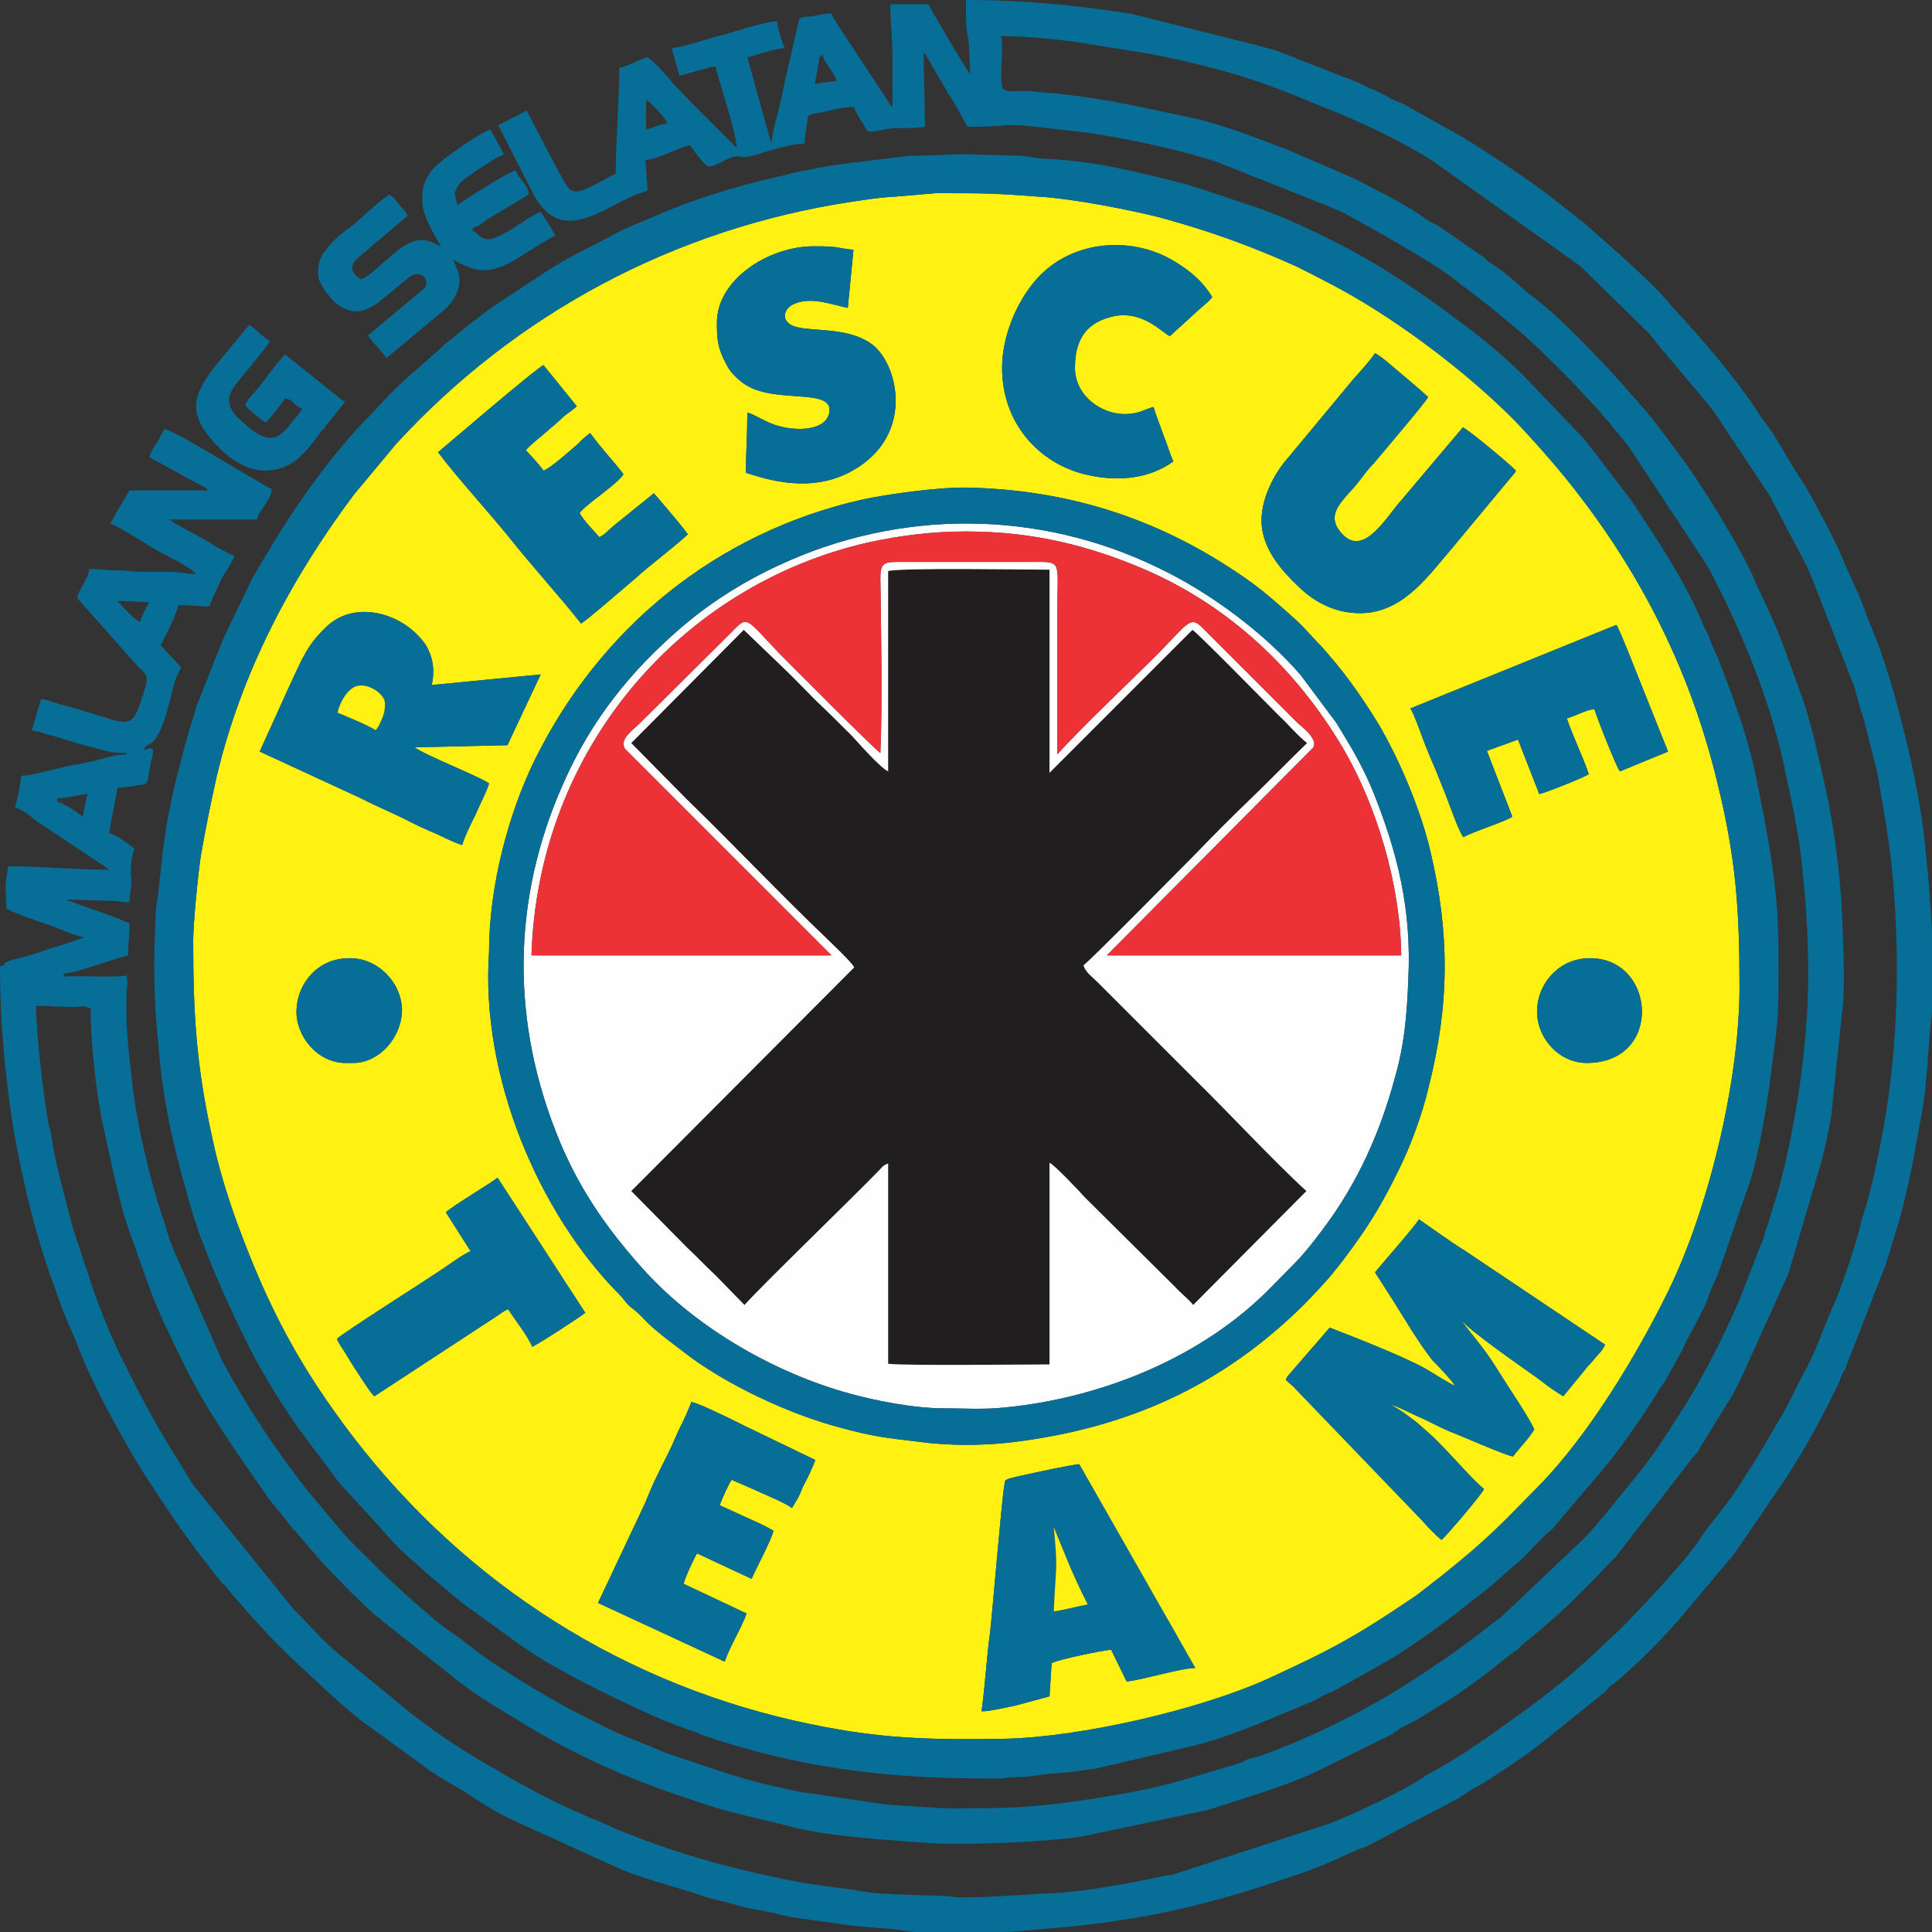
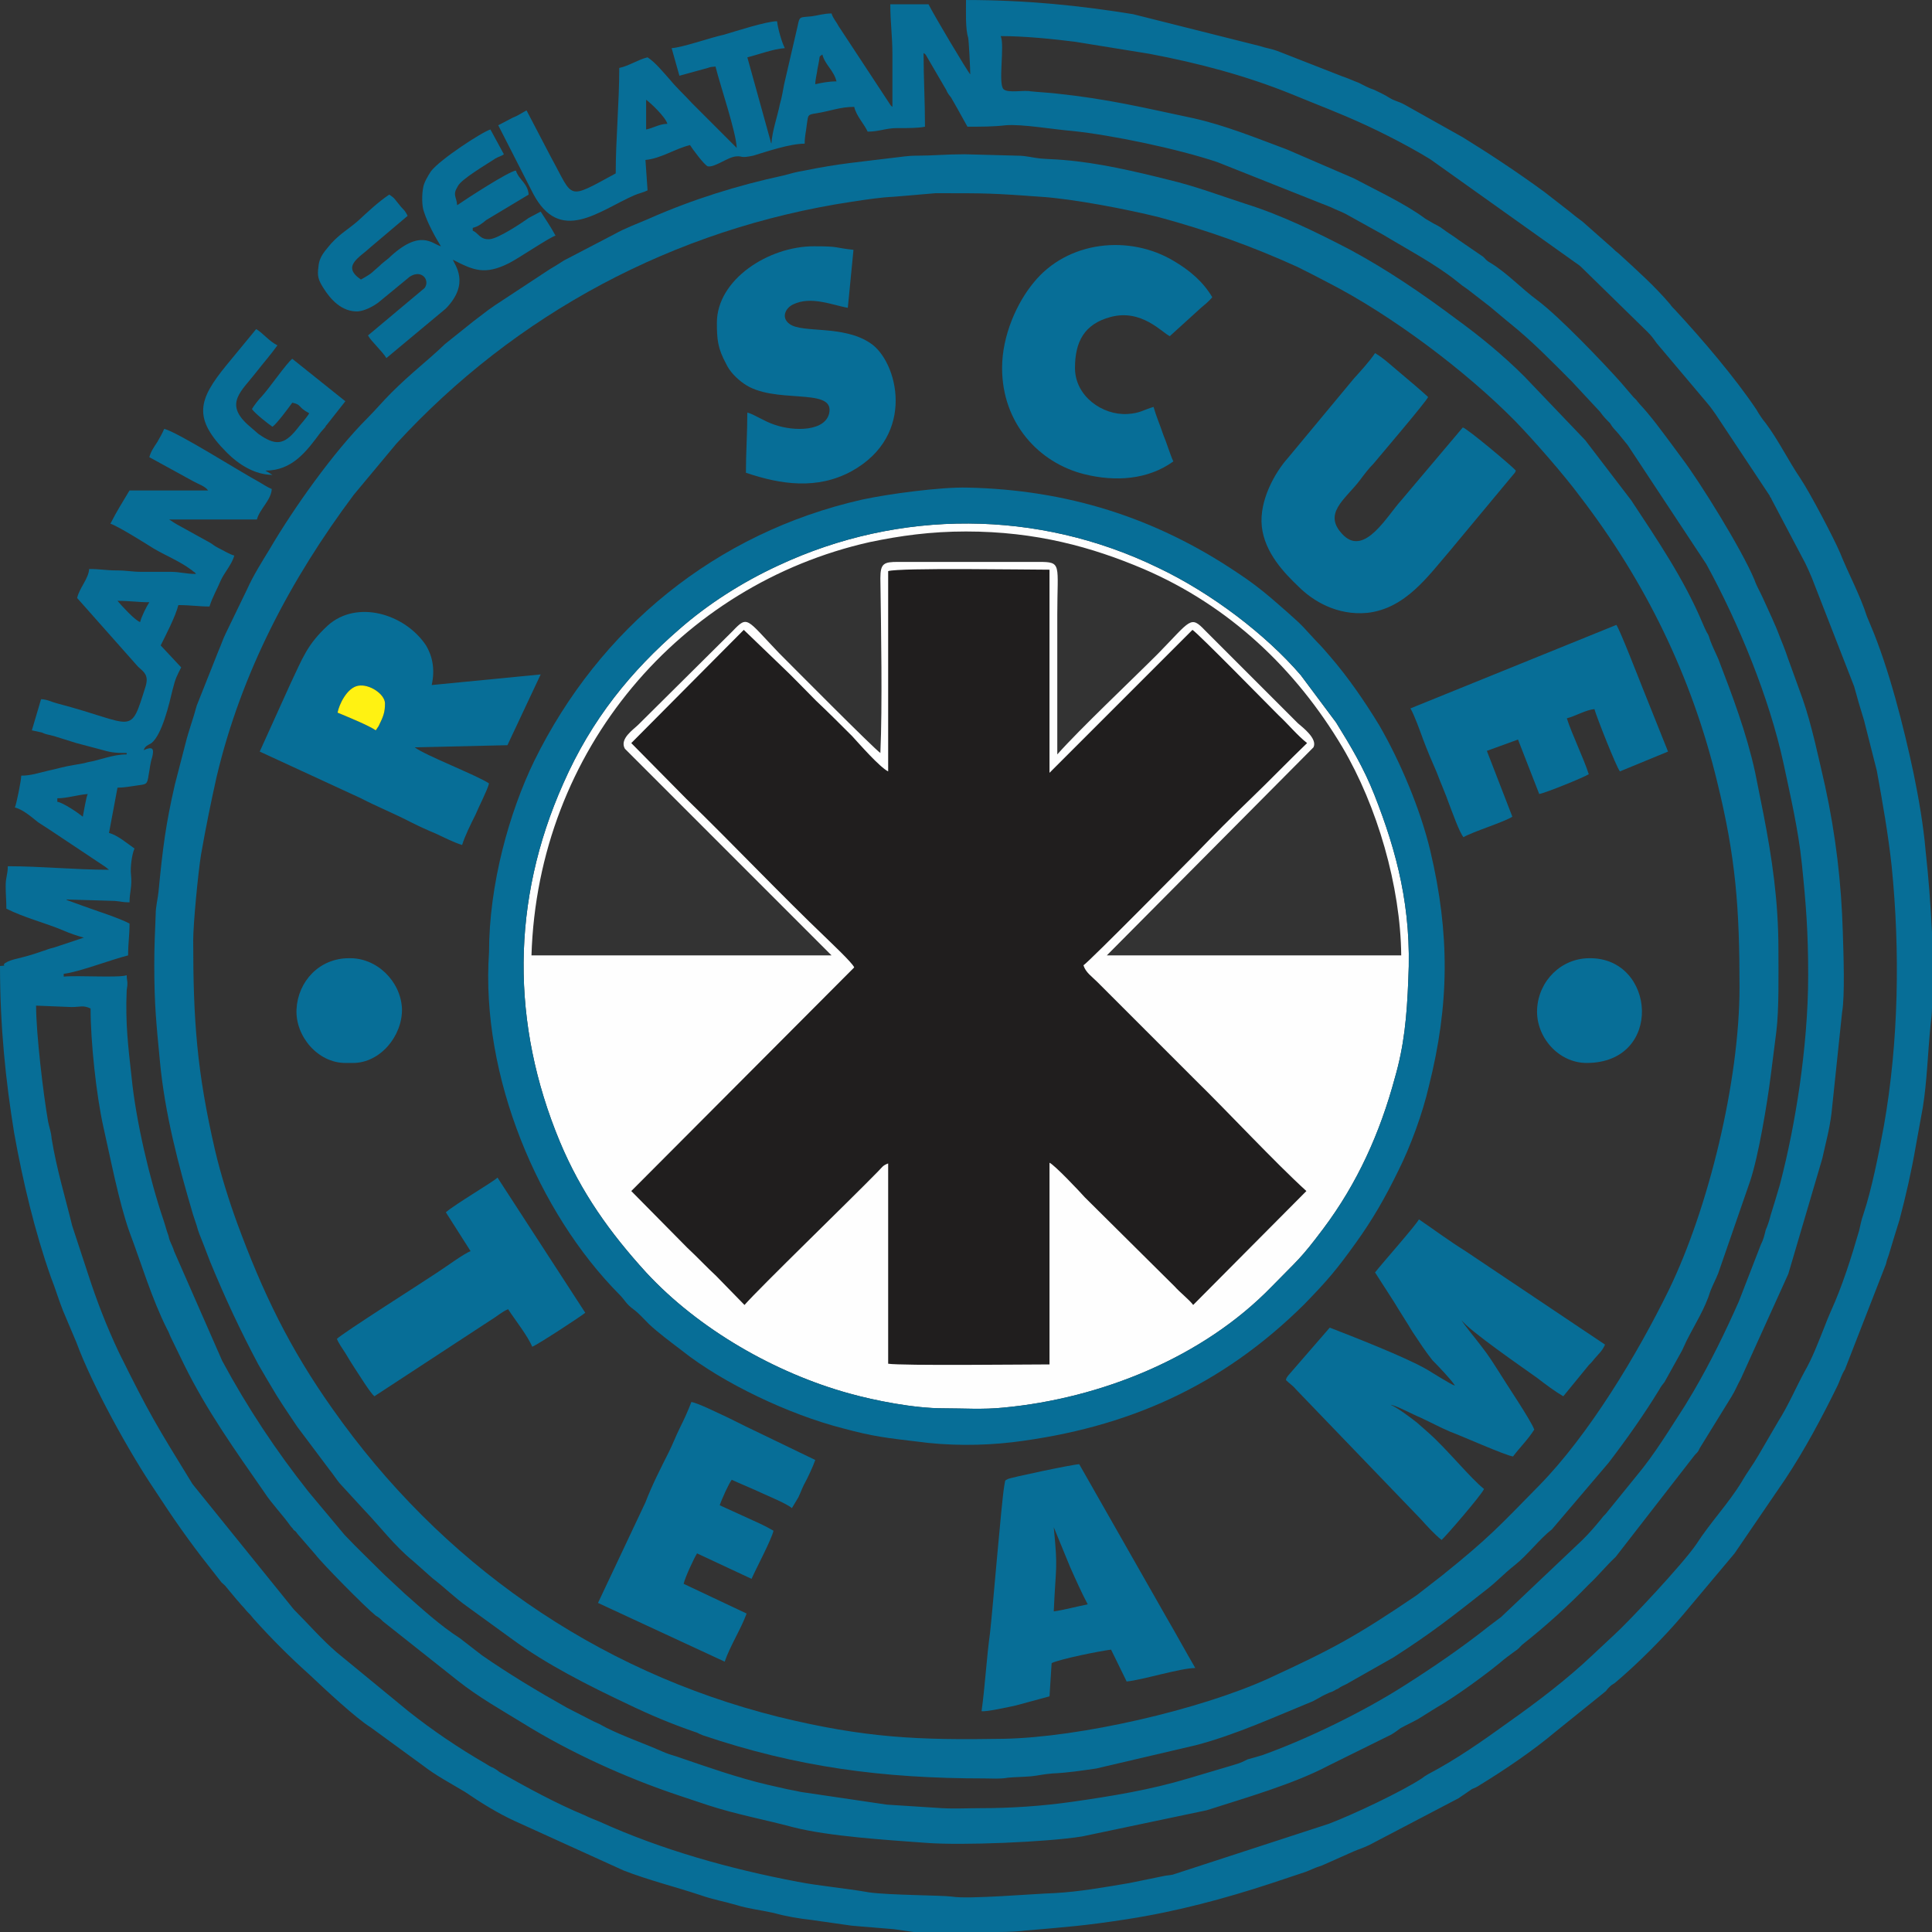
<svg xmlns="http://www.w3.org/2000/svg" xml:space="preserve" width="156.246mm" height="156.246mm" version="1.1" style="shape-rendering:geometricPrecision; text-rendering:geometricPrecision; image-rendering:optimizeQuality; fill-rule:evenodd; clip-rule:evenodd" viewBox="0 0 2730 2730">
  <rect x="0" y="0" width="2730" height="2730" fill="#333333" stroke="none" />
  <defs>
    <style type="text/css">
   
    .fil3 {fill:#FEFEFE}
    .fil0 {fill:#FFF212}
    .fil4 {fill:#ED3237}
    .fil1 {fill:#076E97}
    .fil2 {fill:#201E1E}
   
  </style>
  </defs>
  <g id="Layer_x0020_1">
    <g id="_39540378640">
-       <path class="fil0" d="M1387 2418c5,-36 7,-75 12,-111 4,-36 16,-183 20,-207 2,-10 0,-7 5,-10 3,-2 93,-21 101,-21l123 216c14,24 27,48 41,72 -21,0 -75,17 -97,19l-22 -45c-16,2 -71,13 -84,19l-3 47 -48 13c-10,2 -40,9 -48,8zm-475 -295c10,-26 22,-49 33,-71 6,-12 10,-23 16,-35 6,-12 11,-23 16,-36 10,2 34,14 45,19 13,6 28,14 43,21l87 42c-3,9 -11,26 -16,35 -3,6 -5,12 -8,18l-9 15c-7,-6 -31,-16 -42,-21 -15,-7 -30,-13 -43,-19 -4,5 -14,27 -17,36l57 26c4,2 6,3 10,5l9 5c-3,13 -25,54 -31,68l-77 -36c-4,6 -17,34 -19,43l89 42c-8,22 -23,45 -31,68l-179 -83 67 -142zm1260 -176c-18,-13 -98,-68 -107,-82 2,5 23,30 28,37 11,14 17,24 26,38 11,18 43,65 49,80 -8,13 -21,26 -30,38 -10,-1 -75,-30 -89,-35 -14,-6 -27,-13 -42,-20 -10,-4 -34,-17 -42,-18 11,5 28,18 37,25 6,5 10,9 17,15 25,22 59,64 78,79 -4,9 -55,68 -60,72 -9,-7 -21,-20 -29,-29l-177 -184c-4,-5 -9,-8 -14,-13 2,-5 -1,0 3,-6l59 -68c31,12 108,42 137,59 7,4 35,22 40,23 -5,-8 -23,-27 -32,-36 -11,-14 -18,-25 -28,-40 -9,-15 -17,-27 -26,-42l-27 -42c11,-14 58,-67 62,-75 22,15 42,30 66,45l197 132c-4,9 -9,13 -15,20 -3,4 -5,6 -8,9l-36 44c-12,-7 -24,-16 -37,-26zm-1542 -234c14,-12 67,-43 73,-49l124 191c-6,5 -67,45 -75,48 -6,-15 -25,-39 -34,-53 -8,3 -17,11 -24,15l-165 108c-6,-5 -22,-31 -28,-40 -5,-8 -9,-14 -13,-21 -4,-6 -10,-15 -12,-20 6,-7 129,-85 142,-94 11,-7 38,-27 47,-30l-35 -55zm1612 -211c-40,0 -72,-37 -70,-76 2,-40 34,-72 74,-72 94,-1 105,148 -4,148zm-1754 0c-39,0 -71,-38 -69,-76 2,-39 32,-72 74,-72 39,-1 73,32 75,71 1,39 -31,77 -69,77l-11 0zm203 -156c0,-97 29,-199 64,-271 92,-187 256,-322 463,-369 37,-8 111,-18 149,-17 140,3 265,42 381,120 17,11 34,24 48,36 8,7 14,12 23,20 25,22 23,22 41,41 7,7 13,14 19,21 26,30 50,65 70,98 29,50 58,118 72,177 28,118 27,218 -2,333 -9,39 -26,85 -43,119 -19,39 -37,70 -60,102 -28,39 -40,53 -73,87 -116,115 -249,175 -413,195 -43,5 -91,5 -134,-1 -42,-5 -62,-7 -106,-19 -74,-19 -168,-63 -227,-110 -17,-13 -32,-24 -46,-37 -8,-8 -14,-15 -22,-21 -11,-8 -11,-12 -20,-21 -114,-115 -196,-308 -184,-483zm1593 -463c5,7 31,74 37,89l36 90 -68 28c-5,-6 -33,-77 -36,-88 -12,1 -27,10 -39,13 7,22 24,57 31,79 -8,5 -60,26 -70,28l-30 -77 -44 16 36 93c-10,7 -58,22 -69,29 -6,-7 -16,-36 -20,-46 -6,-17 -12,-30 -18,-46 -7,-16 -13,-30 -19,-46 -4,-11 -13,-36 -18,-44l291 -118zm-1874 84c18,-38 24,-56 53,-83 41,-37 109,-17 139,28 9,15 13,34 8,56l154 -15 -47 100 -131 3c14,11 89,40 105,51 -2,9 -15,34 -19,44 -7,14 -15,30 -19,43 -13,-4 -26,-11 -37,-16 -12,-5 -23,-10 -35,-16 -25,-13 -48,-22 -71,-34l-143 -66 43 -95zm209 -328c4,-3 140,-120 149,-123l47 58c-6,6 -12,9 -19,15 -6,6 -11,10 -18,16 -12,11 -26,21 -35,31 8,9 17,18 25,29 8,-2 40,-30 50,-39 4,-5 13,-12 16,-14 15,21 30,36 47,58 -8,14 -54,43 -62,55 6,11 21,26 28,34 8,-4 12,-9 20,-16l57 -46c16,19 33,38 48,58 -24,22 -52,42 -75,63 -11,9 -68,59 -76,63 -29,-37 -71,-83 -101,-121 -29,-36 -75,-86 -101,-121zm1523 26c-3,6 0,1 -4,6l-89 107c-31,36 -63,82 -117,88 -43,4 -77,-17 -97,-37 -20,-19 -48,-48 -52,-85 -4,-37 19,-77 37,-97l93 -112c9,-10 22,-24 30,-36 11,6 27,21 38,30 13,11 25,21 37,32 -3,7 -68,83 -77,94 -7,7 -13,15 -19,23 -21,28 -55,48 -23,79 30,28 61,-28 81,-50l87 -103c7,2 70,55 75,61zm-726 -145c0,-46 21,-92 44,-120 48,-60 136,-69 199,-31 22,13 41,29 54,51 -5,6 -10,10 -16,15l-44 40c-11,-5 -40,-39 -84,-27 -37,10 -50,35 -50,72 0,40 39,67 74,65 18,-1 23,-6 37,-10 4,14 9,25 14,40 4,9 10,29 14,37 -36,26 -82,29 -126,18 -64,-16 -116,-72 -116,-150zm-403 -64c0,-61 73,-108 137,-108 37,0 28,2 56,5l-8 82c-22,-4 -52,-17 -77,-5 -11,5 -18,19 -5,28 18,13 76,1 114,27 38,25 66,130 -27,181 -48,26 -99,19 -149,2 0,-28 2,-55 2,-85 9,2 23,12 38,17 28,10 74,10 78,-18 5,-35 -79,-10 -121,-40 -10,-7 -20,-17 -25,-28 -12,-22 -13,-35 -13,-58zm-740 873c0,112 5,185 31,297 8,34 20,72 31,102 36,98 74,177 135,263 152,216 370,370 630,435 123,30 197,33 318,31 108,-2 277,-41 374,-85 91,-42 123,-59 210,-118l36 -28c66,-53 81,-70 136,-126 71,-72 140,-187 184,-277 56,-115 100,-295 100,-428 0,-111 -5,-183 -32,-292 -36,-148 -101,-281 -193,-401 -23,-31 -64,-78 -92,-107 -70,-71 -175,-150 -265,-196 -13,-7 -29,-15 -43,-22 -64,-29 -125,-51 -195,-70 -44,-11 -121,-26 -168,-29 -70,-5 -73,-5 -148,-5l-59 5c-20,1 -39,4 -59,7 -252,38 -476,159 -644,342l-60 72c-89,119 -159,251 -194,399 -8,36 -15,70 -22,110 -4,25 -11,97 -11,121z" />
      <path class="fil1" d="M117 1154c-6,-5 -28,-20 -36,-21l0 -5c14,0 29,-5 43,-6 -2,3 -6,27 -7,32zm2613 164l0 105c0,9 -1,17 -2,25 -4,40 -5,80 -11,117l-10 55c-6,35 -14,70 -23,104 -5,16 -10,32 -15,49 -2,6 -3,8 -4,13l-58 149c-5,8 -6,13 -10,22 -22,45 -47,92 -75,134l-71 104 -73 87c-27,32 -64,69 -96,96 -6,4 -4,2 -10,8 -4,5 -1,2 -7,7l-67 54c-32,27 -72,54 -108,76 -3,2 -5,3 -10,5 -7,5 -12,8 -19,13l-126 66c-8,4 -15,6 -22,9l-45 20c-10,3 -15,6 -23,9l-48 16c-67,22 -134,40 -205,51 -58,9 -85,11 -144,16 -6,1 -21,2 -39,2l-112 0c-2,0 -4,0 -6,0 -7,-1 -21,-3 -28,-4 -22,-2 -39,-3 -60,-5l-56 -8c-18,-2 -36,-5 -54,-10 -18,-4 -36,-6 -52,-11 -17,-5 -34,-8 -51,-14 -36,-12 -73,-21 -109,-35l-154 -70c-24,-11 -48,-26 -70,-41 -20,-12 -41,-23 -59,-37l-74 -54c-21,-13 -66,-55 -86,-74 -28,-25 -55,-52 -80,-80 -4,-5 -4,-5 -8,-9 -3,-3 -4,-5 -7,-8 -4,-4 -4,-5 -8,-9l-15 -18c-2,-3 -4,-4 -7,-7l-18 -23c-27,-34 -52,-70 -76,-107 -36,-53 -89,-149 -111,-209l-19 -45c-6,-15 -11,-32 -17,-47 -23,-65 -40,-137 -52,-204 -12,-74 -20,-150 -20,-236 12,-1 2,0 7,-4 11,-7 19,-5 53,-17 7,-2 7,-3 16,-5l42 -14c0,0 1,0 1,0 -8,-2 -20,-6 -29,-10 -26,-11 -55,-18 -81,-31 0,-11 -1,-21 -1,-32 0,-13 3,-16 3,-28 47,0 95,5 143,5 -4,-3 -1,-1 -5,-4l-78 -52c-6,-4 -11,-7 -17,-11 -9,-7 -21,-18 -33,-21 2,-4 9,-38 9,-45 14,0 25,-4 38,-7 10,-2 23,-6 36,-8 5,-1 14,-2 20,-4 18,-3 35,-11 55,-11l0 -2c-18,0 -23,-1 -37,-5 -12,-3 -22,-6 -34,-9l-32 -10c-7,-2 -11,-2 -17,-5l-14 -3 13 -44c8,0 15,4 23,6 111,29 102,48 125,-25 4,-15 -2,-19 -11,-27l-86 -97c3,-14 16,-27 17,-41 16,0 24,2 38,2 16,0 22,2 36,2 14,0 28,0 41,0 14,0 21,3 36,3 -2,-2 0,-1 -3,-3 -2,-1 -2,-2 -4,-3 -16,-12 -36,-20 -53,-30 -11,-7 -51,-32 -61,-35 8,-16 18,-32 27,-47l111 0c-4,-6 -14,-9 -21,-13l-62 -34c2,-8 7,-15 11,-21 4,-7 7,-12 10,-19 18,4 108,61 134,75 7,4 11,7 18,10 -1,16 -17,28 -21,43l-124 0 6 4c2,1 3,2 5,3l47 26c5,3 5,4 11,7 6,3 18,10 23,11 -3,12 -14,24 -19,35 -5,12 -12,24 -16,37 -15,0 -27,-2 -44,-2 -4,16 -18,43 -25,57l29 31c-6,12 -8,15 -12,31 -5,21 -15,64 -30,76 -5,3 -9,4 -11,10 13,-6 15,-2 12,10 -3,9 -3,15 -5,25 -2,14 -3,13 -17,15 -7,1 -18,3 -27,3l-12 64c12,3 26,15 36,22 -4,9 -6,28 -5,36 2,18 -2,25 -2,40 -10,0 -10,-1 -21,-2l-68 -2c0,1 1,1 1,1l22 8c19,7 51,17 66,25 0,18 -2,27 -2,45 -24,6 -71,24 -91,26l0 4c20,-2 79,2 89,-2 0,6 1,8 1,11 0,4 0,3 -1,10 -2,47 2,79 7,124 6,60 25,142 45,201 3,9 4,14 7,22 2,10 5,12 8,22l68 155c35,65 76,127 122,185l51 61c18,19 37,37 56,56l29 27c25,22 50,45 78,63l31 24c39,27 79,51 120,74l37 19c7,3 11,5 18,9 26,13 53,22 80,34 7,3 13,5 20,7 41,14 86,30 129,40l22 5c8,2 16,3 24,5l122 18 78 5c18,1 37,0 55,0 43,0 87,-3 129,-9 56,-8 111,-17 164,-33l64 -19c10,-3 12,-4 20,-8 8,-2 14,-4 21,-6 64,-23 142,-61 200,-98 41,-26 82,-54 121,-85 5,-4 11,-8 16,-12l115 -109c11,-11 16,-17 26,-29 4,-5 3,-4 7,-8l43 -53c26,-31 47,-66 69,-100l12 -20c24,-41 45,-84 64,-127l31 -80c4,-8 5,-13 7,-21 3,-7 5,-13 7,-21 4,-13 9,-29 13,-43 12,-46 21,-92 28,-140 7,-50 12,-103 12,-156 0,-61 -3,-100 -9,-158 -5,-48 -16,-95 -26,-142 -20,-92 -63,-197 -109,-281l-111 -168c-5,-6 -8,-10 -13,-16 -5,-6 -8,-8 -12,-15 -6,-6 -9,-9 -14,-16l-40 -43c-28,-28 -55,-56 -86,-81 -10,-8 -19,-16 -30,-25l-31 -24c-6,-4 -10,-7 -16,-12 -30,-24 -70,-45 -103,-65l-54 -30c-8,-4 -12,-5 -20,-9l-161 -64c-57,-19 -148,-38 -205,-44 -26,-2 -71,-10 -94,-8 -17,2 -34,2 -54,2l-15 -27c-3,-5 -5,-9 -8,-14 -3,-4 -5,-6 -7,-11l-28 -48c-1,-2 -2,-3 -4,-4 0,35 2,67 2,104 -9,2 -23,2 -40,2 -15,0 -25,5 -41,5 -5,-11 -16,-22 -19,-35 -20,0 -34,6 -53,9 -13,2 -12,2 -14,16 -1,10 -3,16 -3,27 -21,0 -53,11 -73,17 -19,4 -14,0 -24,1 -12,1 -30,16 -40,14 -5,-2 -22,-25 -25,-30 -21,5 -41,19 -63,21l3 43c-6,3 -12,4 -19,7 -50,22 -105,70 -143,-3l-49 -96 21 -11c8,-3 13,-7 19,-10l35 67c32,58 21,60 91,22 0,-48 5,-100 5,-149 14,-3 27,-12 40,-15 11,7 23,22 32,32 9,11 21,22 31,33l63 63c-1,-23 -23,-87 -30,-115 -8,1 -5,0 -11,2l-40 11 -11 -39c16,-1 55,-15 74,-19 17,-5 60,-19 75,-19 1,10 7,31 11,38 -16,1 -37,9 -53,13l33 119c0,0 0,1 0,1 0,0 1,1 1,2 1,-18 9,-40 12,-56 3,-10 4,-18 6,-28l19 -82c3,-15 3,-12 20,-14 8,-1 17,-4 28,-4 2,7 7,12 10,18l73 111c2,3 1,1 3,3 0,-24 0,-49 0,-74 0,-26 -3,-45 -3,-71l54 0c8,16 55,95 59,99 0,-7 -2,-48 -3,-52 -4,-12 -3,-37 -3,-53 86,0 162,8 236,20l179 45c9,3 17,4 25,7l92 36c9,3 15,6 23,9 8,4 13,7 22,10 8,4 13,6 21,11 8,5 13,5 22,10l82 46c39,24 78,50 115,77l36 28c6,5 11,9 18,14l43 38c4,4 3,3 8,7 25,23 51,46 73,72 2,3 4,5 7,8 38,41 85,96 115,141 4,7 8,13 13,19 18,24 32,53 49,78 14,21 47,84 56,105 12,30 28,59 38,90 2,5 3,7 5,12 26,61 47,144 61,210 7,34 14,74 17,110 4,36 7,75 9,115zm-2564 -469c18,0 29,2 45,2 -4,6 -11,20 -13,28 -7,-2 -27,-24 -32,-30zm875 -640l0 0zm-128 -26l0 -42c6,4 28,25 30,34 -11,0 -20,6 -30,8zm249 -106c4,15 16,22 20,38 -11,0 -21,2 -30,4 0,-7 3,-18 3,-21 5,-23 1,-16 7,-21zm252 -26c34,0 73,4 105,8l105 17c69,13 137,31 201,57l32 13c15,6 30,12 44,18 38,16 84,39 120,61l205 146c4,3 5,3 9,7l93 91c6,6 8,9 13,16l70 83c6,7 8,10 13,17l77 116c0,0 0,1 0,1 1,1 2,2 2,3l48 91c3,6 6,13 9,20l60 154c4,15 9,32 14,48l18 71c8,44 16,89 21,135 12,119 10,248 -11,367 -7,38 -17,89 -29,125 -3,8 -4,15 -6,23 -11,38 -24,79 -40,114 -3,7 -6,14 -9,22 -8,20 -17,44 -28,63 -12,22 -23,48 -37,70l-28 48c-8,14 -16,24 -24,38 -19,31 -44,57 -64,88 -19,28 -97,111 -116,128l-31 29c-37,35 -78,66 -119,95 -36,26 -73,52 -113,73 -5,3 -5,3 -9,6 -29,19 -97,51 -131,64l-221 72c-5,1 -9,1 -13,2l-49 10c-36,6 -69,12 -104,14 -31,1 -123,9 -146,5 -15,-2 -89,-2 -117,-6 -34,-6 -70,-9 -101,-15 -95,-18 -192,-45 -280,-85 -7,-3 -13,-5 -21,-9 -41,-17 -81,-39 -120,-61 0,0 -3,-2 -4,-3l-5 -3c-5,-2 -6,-3 -11,-6 -38,-22 -75,-47 -109,-74l-101 -83c-21,-18 -41,-41 -61,-61l-143 -177c-51,-83 -61,-99 -104,-186 -17,-36 -31,-72 -43,-109l-23 -70c-10,-41 -22,-80 -29,-123 -1,-11 -3,-14 -5,-24 -7,-40 -17,-125 -17,-164l50 2c13,0 16,-3 27,2 0,47 8,122 18,167 10,44 22,107 37,149 17,45 31,93 53,137 3,5 3,7 6,13l18 37c32,65 72,121 113,180 11,17 26,32 38,49 1,1 3,3 4,5 3,2 3,2 5,5l26 30c9,12 70,74 85,86 5,3 6,4 10,8l106 84c29,23 61,41 92,60 66,41 145,77 220,102l42 14c40,13 79,20 120,31 51,13 133,18 187,22 51,4 171,-1 221,-9l176 -37c53,-17 123,-37 172,-63l89 -44c5,-3 9,-6 13,-9 9,-5 16,-8 25,-13l24 -15c28,-16 69,-46 91,-64 8,-7 14,-11 22,-17 3,-2 3,-2 5,-4 0,0 1,0 1,-1l4 -4c33,-26 65,-55 94,-85 14,-13 24,-26 38,-39l111 -143c4,-5 5,-4 8,-11l45 -73c5,-8 8,-16 13,-25l67 -148 48 -163c5,-23 10,-40 13,-64l15 -143c4,-22 2,-82 1,-112 -2,-70 -10,-138 -25,-207 -9,-39 -19,-87 -32,-124l-21 -58c-4,-12 -7,-19 -11,-29 -7,-19 -16,-37 -24,-55 -4,-9 -9,-17 -12,-26 -18,-43 -77,-138 -102,-171l-14 -19c-15,-20 -30,-41 -47,-59 0,-1 -1,-1 -1,-1 0,-1 -2,-2 -2,-3 -3,-3 -2,-2 -5,-5l-18 -21c-25,-28 -87,-93 -118,-116 -23,-17 -41,-37 -65,-52 -7,-4 -6,-4 -11,-9l-35 -24c-8,-6 -15,-10 -23,-16 -4,-3 -8,-5 -12,-7 -5,-3 -7,-4 -12,-7 -28,-21 -71,-41 -101,-57l-95 -41c-43,-16 -87,-34 -132,-44 -71,-15 -119,-27 -195,-35 -9,-1 -26,-2 -35,-3 -9,-2 -32,3 -38,-3 -8,-8 2,-62 -4,-75z" />
      <path class="fil2" d="M1255 821l0 269c-12,-6 -40,-38 -51,-50 -17,-17 -33,-33 -51,-50 -17,-17 -32,-33 -50,-50l-52 -50 -159 160 78 79c66,64 132,134 198,197 5,5 37,35 39,41l-315 316 79 80c15,14 27,27 41,40l40 41c22,-25 149,-148 188,-188 7,-7 7,-9 15,-12l0 283c19,3 194,1 228,1l0 -285c7,3 42,40 50,49l127 126c7,8 21,19 26,26l160 -161c-44,-40 -111,-112 -157,-157l-139 -139c-7,-7 -16,-13 -19,-23 9,-6 148,-147 158,-157 26,-27 52,-53 79,-79 27,-26 52,-52 79,-78 -14,-11 -27,-27 -40,-39 -17,-17 -114,-116 -122,-121l-202 202 0 -287c-31,0 -212,-3 -228,2l0 14z" />
      <path class="fil1" d="M273 1329c0,-24 7,-96 11,-121 7,-40 14,-74 22,-110 35,-148 105,-280 194,-399l60 -72c168,-183 392,-304 644,-342 20,-3 39,-6 59,-7l59 -5c75,0 78,0 148,5 47,3 124,18 168,29 70,19 131,41 195,70 14,7 30,15 43,22 90,46 195,125 265,196 28,29 69,76 92,107 92,120 157,253 193,401 27,109 32,181 32,292 0,133 -44,313 -100,428 -44,90 -113,205 -184,277 -55,56 -70,73 -136,126l-36 28c-87,59 -119,76 -210,118 -97,44 -266,83 -374,85 -121,2 -195,-1 -318,-31 -260,-65 -478,-219 -630,-435 -61,-86 -99,-165 -135,-263 -11,-30 -23,-68 -31,-102 -26,-112 -31,-185 -31,-297zm-55 34c0,58 3,84 8,137 7,74 26,146 47,217 2,6 3,9 5,15 2,8 5,15 9,25l10 26c21,51 42,96 68,145 8,14 17,29 26,44 10,16 19,29 29,44l45 60c5,6 10,14 15,20l34 37c23,24 44,52 70,73l27 24c17,13 32,28 49,40l62 45c50,37 110,67 165,93 31,15 62,28 94,39 7,2 4,2 12,5 133,45 254,61 398,61 11,0 22,1 33,-1 10,-1 21,-1 33,-2 10,-1 17,-3 30,-4 22,-1 41,-4 62,-7l141 -33c57,-15 111,-40 165,-62 6,-3 7,-4 11,-6 5,-3 6,-3 12,-6 7,-2 8,-4 13,-6 4,-3 7,-4 11,-6l67 -38c56,-36 82,-57 133,-97 14,-11 24,-22 38,-33 19,-15 35,-37 53,-51l80 -94c26,-34 50,-68 72,-104 2,-4 4,-6 7,-10l25 -45c3,-6 3,-7 6,-13 12,-24 26,-45 34,-71 4,-10 7,-15 11,-25l45 -130c12,-36 24,-109 29,-148l8 -63c4,-32 3,-82 3,-116 0,-69 -9,-129 -21,-191l-12 -60c-12,-55 -32,-108 -52,-160 -4,-9 -8,-17 -11,-25 -2,-5 -2,-8 -5,-12 -3,-6 -3,-6 -6,-13 -26,-62 -64,-118 -101,-174l-65 -85 -86 -90c-30,-30 -63,-57 -96,-81 -48,-36 -98,-70 -150,-98 -48,-25 -97,-49 -148,-65 -37,-12 -71,-25 -109,-34 -48,-12 -99,-24 -149,-28 -11,-1 -20,-1 -32,-2 -10,-1 -20,-4 -32,-4l-75 -2c-26,0 -45,2 -68,2 -13,0 -23,2 -33,3 -48,6 -76,8 -125,18 -12,2 -19,4 -30,7 -65,14 -129,34 -190,61 -16,7 -33,13 -49,22l-71 37c-8,5 -14,9 -21,13l-76 50c-4,3 -6,4 -10,7 -8,6 -13,10 -21,16l-40 32c-25,24 -48,41 -76,69 -13,13 -22,24 -34,36 -48,48 -104,127 -138,185 -11,18 -23,37 -32,57l-30 62c-4,8 -6,15 -10,24l-31 78c-5,19 -11,34 -16,54l-15 58c-13,57 -17,89 -23,151 -1,10 -4,21 -4,32 -1,26 -2,45 -2,71z" />
      <path class="fil3" d="M1255 807c16,-5 197,-2 228,-2l0 287 202 -202c8,5 105,104 122,121 13,12 26,28 40,39 -27,26 -52,52 -79,78 -27,26 -53,52 -79,79 -10,10 -149,151 -158,157 3,10 12,16 19,23l139 139c46,45 113,117 157,157l-160 161c-5,-7 -19,-18 -26,-26l-127 -126c-8,-9 -43,-46 -50,-49l0 285c-34,0 -209,2 -228,-1l0 -283c-8,3 -8,5 -15,12 -39,40 -166,163 -188,188l-40 -41c-14,-13 -26,-26 -41,-40l-79 -80 315 -316c-2,-6 -34,-36 -39,-41 -66,-63 -132,-133 -198,-197l-78 -79 159 -160 52 50c18,17 33,33 50,50 18,17 34,33 51,50 11,12 39,44 51,50l0 -269 0 -14zm-504 543c9,-291 211,-524 478,-584 43,-9 86,-15 136,-15 99,0 178,22 251,53 121,52 215,141 281,252 49,83 82,196 83,294l-416 0 292 -294c6,-12 -15,-28 -22,-34l-116 -116c-6,-6 -10,-10 -15,-15 -21,-22 -20,-15 -67,33 -38,38 -110,106 -142,142 0,-66 0,-132 0,-198 0,-71 7,-74 -26,-74l-199 0c-20,0 -25,2 -25,23 1,73 3,180 0,247 -9,-6 -125,-123 -143,-141 -47,-49 -44,-54 -66,-31l-133 132c-7,7 -27,20 -19,34l292 292 -424 0zm582 640c28,0 56,2 85,-1 138,-13 282,-71 379,-171 37,-38 40,-38 73,-82 48,-64 80,-135 101,-213 13,-45 17,-86 19,-139 5,-100 -16,-180 -48,-261 -15,-38 -33,-68 -54,-102l-50 -67c-49,-57 -126,-116 -202,-152 -169,-82 -365,-83 -536,-3 -52,24 -100,55 -140,90 -68,59 -124,127 -164,218 -74,166 -74,340 -5,506 30,72 71,129 122,185 74,80 182,142 287,171 36,10 91,21 133,21z" />
-       <path class="fil4" d="M751 1350l424 0 -292 -292c-8,-14 12,-27 19,-34l133 -132c22,-23 19,-18 66,31 18,18 134,135 143,141 3,-67 1,-174 0,-247 0,-21 5,-23 25,-23l199 0c33,0 26,3 26,74 0,66 0,132 0,198 32,-36 104,-104 142,-142 47,-48 46,-55 67,-33 5,5 9,9 15,15l116 116c7,6 28,22 22,34l-292 294 416 0c-1,-98 -34,-211 -83,-294 -66,-111 -160,-200 -281,-252 -73,-31 -152,-53 -251,-53 -50,0 -93,6 -136,15 -267,60 -469,293 -478,584z" />
      <path class="fil1" d="M1333 1990c-42,0 -97,-11 -133,-21 -105,-29 -213,-91 -287,-171 -51,-56 -92,-113 -122,-185 -69,-166 -69,-340 5,-506 40,-91 96,-159 164,-218 40,-35 88,-66 140,-90 171,-80 367,-79 536,3 76,36 153,95 202,152l50 67c21,34 39,64 54,102 32,81 53,161 48,261 -2,53 -6,94 -19,139 -21,78 -53,149 -101,213 -33,44 -36,44 -73,82 -97,100 -241,158 -379,171 -29,3 -57,1 -85,1zm-642 -644c-12,175 70,368 184,483 9,9 9,13 20,21 8,6 14,13 22,21 14,13 29,24 46,37 59,47 153,91 227,110 44,12 64,14 106,19 43,6 91,6 134,1 164,-20 297,-80 413,-195 33,-34 45,-48 73,-87 23,-32 41,-63 60,-102 17,-34 34,-80 43,-119 29,-115 30,-215 2,-333 -14,-59 -43,-127 -72,-177 -20,-33 -44,-68 -70,-98 -6,-7 -12,-14 -19,-21 -18,-19 -16,-19 -41,-41 -9,-8 -15,-13 -23,-20 -14,-12 -31,-25 -48,-36 -116,-78 -241,-117 -381,-120 -38,-1 -112,9 -149,17 -207,47 -371,182 -463,369 -35,72 -64,174 -64,271z" />
      <path class="fil1" d="M1943 1798l27 42c9,15 17,27 26,42 10,15 17,26 28,40 9,9 27,28 32,36 -5,-1 -33,-19 -40,-23 -29,-17 -106,-47 -137,-59l-59 68c-4,6 -1,1 -3,6 5,5 10,8 14,13l177 184c8,9 20,22 29,29 5,-4 56,-63 60,-72 -19,-15 -53,-57 -78,-79 -7,-6 -11,-10 -17,-15 -9,-7 -26,-20 -37,-25 8,1 32,14 42,18 15,7 28,14 42,20 14,5 79,34 89,35 9,-12 22,-25 30,-38 -6,-15 -38,-62 -49,-80 -9,-14 -15,-24 -26,-38 -5,-7 -26,-32 -28,-37 9,14 89,69 107,82 13,10 25,19 37,26l36 -44c3,-3 5,-5 8,-9 6,-7 11,-11 15,-20l-197 -132c-24,-15 -44,-30 -66,-45 -4,8 -51,61 -62,75z" />
      <path class="fil1" d="M477 1007c2,-11 13,-35 29,-38 16,-3 38,12 38,25 0,12 -2,18 -9,32l-4 6c-10,-7 -42,-20 -54,-25zm-110 55l143 66c23,12 46,21 71,34 12,6 23,11 35,16 11,5 24,12 37,16 4,-13 12,-29 19,-43 4,-10 17,-35 19,-44 -16,-11 -91,-40 -105,-51l131 -3 47 -100 -154 15c5,-22 1,-41 -8,-56 -30,-45 -98,-65 -139,-28 -29,27 -35,45 -53,83l-43 95z" />
      <path class="fil1" d="M2142 665c-5,-6 -68,-59 -75,-61l-87 103c-20,22 -51,78 -81,50 -32,-31 2,-51 23,-79 6,-8 12,-16 19,-23 9,-11 74,-87 77,-94 -12,-11 -24,-21 -37,-32 -11,-9 -27,-24 -38,-30 -8,12 -21,26 -30,36l-93 112c-18,20 -41,60 -37,97 4,37 32,66 52,85 20,20 54,41 97,37 54,-6 86,-52 117,-88l89 -107c4,-5 1,0 4,-6z" />
      <path class="fil1" d="M1489 2158l23 56c8,18 16,36 25,53 -15,3 -34,8 -48,10 3,-68 6,-57 0,-119zm-102 260c8,1 38,-6 48,-8l48 -13 3 -47c13,-6 68,-17 84,-19l22 45c22,-2 76,-19 97,-19 -14,-24 -27,-48 -41,-72l-123 -216c-8,0 -98,19 -101,21 -5,3 -3,0 -5,10 -4,24 -16,171 -20,207 -5,36 -7,75 -12,111z" />
      <path class="fil1" d="M1013 456c0,23 1,36 13,58 5,11 15,21 25,28 42,30 126,5 121,40 -4,28 -50,28 -78,18 -15,-5 -29,-15 -38,-17 0,30 -2,57 -2,85 50,17 101,24 149,-2 93,-51 65,-156 27,-181 -38,-26 -96,-14 -114,-27 -13,-9 -6,-23 5,-28 25,-12 55,1 77,5l8 -82c-28,-3 -19,-5 -56,-5 -64,0 -137,47 -137,108z" />
      <path class="fil1" d="M1416 520c0,78 52,134 116,150 44,11 90,8 126,-18 -4,-8 -10,-28 -14,-37 -5,-15 -10,-26 -14,-40 -14,4 -19,9 -37,10 -35,2 -74,-25 -74,-65 0,-37 13,-62 50,-72 44,-12 73,22 84,27l44 -40c6,-5 11,-9 16,-15 -13,-22 -32,-38 -54,-51 -63,-38 -151,-29 -199,31 -23,28 -44,74 -44,120z" />
-       <path class="fil1" d="M619 639c26,35 72,85 101,121 30,38 72,84 101,121 8,-4 65,-54 76,-63 23,-21 51,-41 75,-63 -15,-20 -32,-39 -48,-58l-57 46c-8,7 -12,12 -20,16 -7,-8 -22,-23 -28,-34 8,-12 54,-41 62,-55 -17,-22 -32,-37 -47,-58 -3,2 -12,9 -16,14 -10,9 -42,37 -50,39 -8,-11 -17,-20 -25,-29 9,-10 23,-20 35,-31 7,-6 12,-10 18,-16 7,-6 13,-9 19,-15l-47 -58c-9,3 -145,120 -149,123z" />
      <path class="fil1" d="M1993 1001c5,8 14,33 18,44 6,16 12,30 19,46 6,16 12,29 18,46 4,10 14,39 20,46 11,-7 59,-22 69,-29l-36 -93 44 -16 30 77c10,-2 62,-23 70,-28 -7,-22 -24,-57 -31,-79 12,-3 27,-12 39,-13 3,11 31,82 36,88l68 -28 -36 -90c-6,-15 -32,-82 -37,-89l-291 118z" />
      <path class="fil1" d="M845 2265l179 83c8,-23 23,-46 31,-68l-89 -42c2,-9 15,-37 19,-43l77 36c6,-14 28,-55 31,-68l-9 -5c-4,-2 -6,-3 -10,-5l-57 -26c3,-9 13,-31 17,-36 13,6 28,12 43,19 11,5 35,15 42,21l9 -15c3,-6 5,-12 8,-18 5,-9 13,-26 16,-35l-87 -42c-15,-7 -30,-15 -43,-21 -11,-5 -35,-17 -45,-19 -5,13 -10,24 -16,36 -6,12 -10,23 -16,35 -11,22 -23,45 -33,71l-67 142z" />
      <path class="fil1" d="M630 1713l35 55c-9,3 -36,23 -47,30 -13,9 -136,87 -142,94 2,5 8,14 12,20 4,7 8,13 13,21 6,9 22,35 28,40l165 -108c7,-4 16,-12 24,-15 9,14 28,38 34,53 8,-3 69,-43 75,-48l-124 -191c-6,6 -59,37 -73,49z" />
      <path class="fil1" d="M623 348l0 0zm0 0c-12,-3 -29,-26 -74,17 -6,5 -8,6 -13,11 -11,9 -8,9 -26,19 -28,-19 -2,-31 14,-46l52 -44c-5,-10 -6,-8 -12,-16 -6,-7 -6,-9 -14,-14 -15,10 -30,24 -44,37 -15,13 -24,17 -38,32 -8,10 -17,18 -18,33 -2,13 0,19 7,30 10,16 26,34 49,33 10,-1 21,-7 28,-12l45 -37c17,-11 29,5 21,16l-80 67c5,9 20,22 26,32l84 -70c35,-36 12,-62 10,-69 29,15 45,22 79,5 14,-7 58,-37 66,-39 -7,-13 -14,-23 -21,-34l-17 9c-11,8 -43,29 -55,30 -14,1 -16,-9 -24,-12l0 -4c8,-2 13,-6 19,-11l60 -36c-1,-16 -14,-21 -18,-34 -10,1 -70,40 -83,49 -1,-13 -7,-14 1,-27 5,-10 41,-31 53,-39 5,-3 8,-3 12,-6l-19 -35c-11,3 -71,42 -84,59 -4,6 -10,16 -11,23 -2,10 -2,26 1,34 5,16 16,36 24,49z" />
-       <path class="fil1" d="M375 665c38,0 58,-27 78,-54l7 -8c0,-1 1,-2 2,-3l26 -33c-5,-1 -6,-2 -10,-6l-75 -60c-8,6 -32,41 -43,53 -5,5 -11,13 -14,18 4,6 23,21 29,25 6,-4 23,-27 28,-34 14,3 7,6 24,15 -5,8 -12,15 -18,23 -18,22 -30,23 -54,6l-15 -13c-33,-30 -9,-47 12,-74 10,-13 20,-24 30,-38 -12,-6 -20,-17 -30,-23l-42 51c-40,49 -48,75 1,124 16,16 39,31 64,31z" />
+       <path class="fil1" d="M375 665c38,0 58,-27 78,-54l7 -8c0,-1 1,-2 2,-3l26 -33l-75 -60c-8,6 -32,41 -43,53 -5,5 -11,13 -14,18 4,6 23,21 29,25 6,-4 23,-27 28,-34 14,3 7,6 24,15 -5,8 -12,15 -18,23 -18,22 -30,23 -54,6l-15 -13c-33,-30 -9,-47 12,-74 10,-13 20,-24 30,-38 -12,-6 -20,-17 -30,-23l-42 51c-40,49 -48,75 1,124 16,16 39,31 64,31z" />
      <path class="fil1" d="M488 1502l11 0c38,0 70,-38 69,-77 -2,-39 -36,-72 -75,-71 -42,0 -72,33 -74,72 -2,38 30,76 69,76z" />
      <path class="fil1" d="M2242 1502c109,0 98,-149 4,-148 -40,0 -72,32 -74,72 -2,39 30,76 70,76z" />
      <path class="fil0" d="M477 1007c12,5 44,18 54,25l4 -6c7,-14 9,-20 9,-32 0,-13 -22,-28 -38,-25 -16,3 -27,27 -29,38z" />
-       <path class="fil0" d="M1537 2267c-9,-17 -17,-35 -25,-53l-23 -56c6,62 3,51 0,119 14,-2 33,-7 48,-10z" />
    </g>
  </g>
</svg>